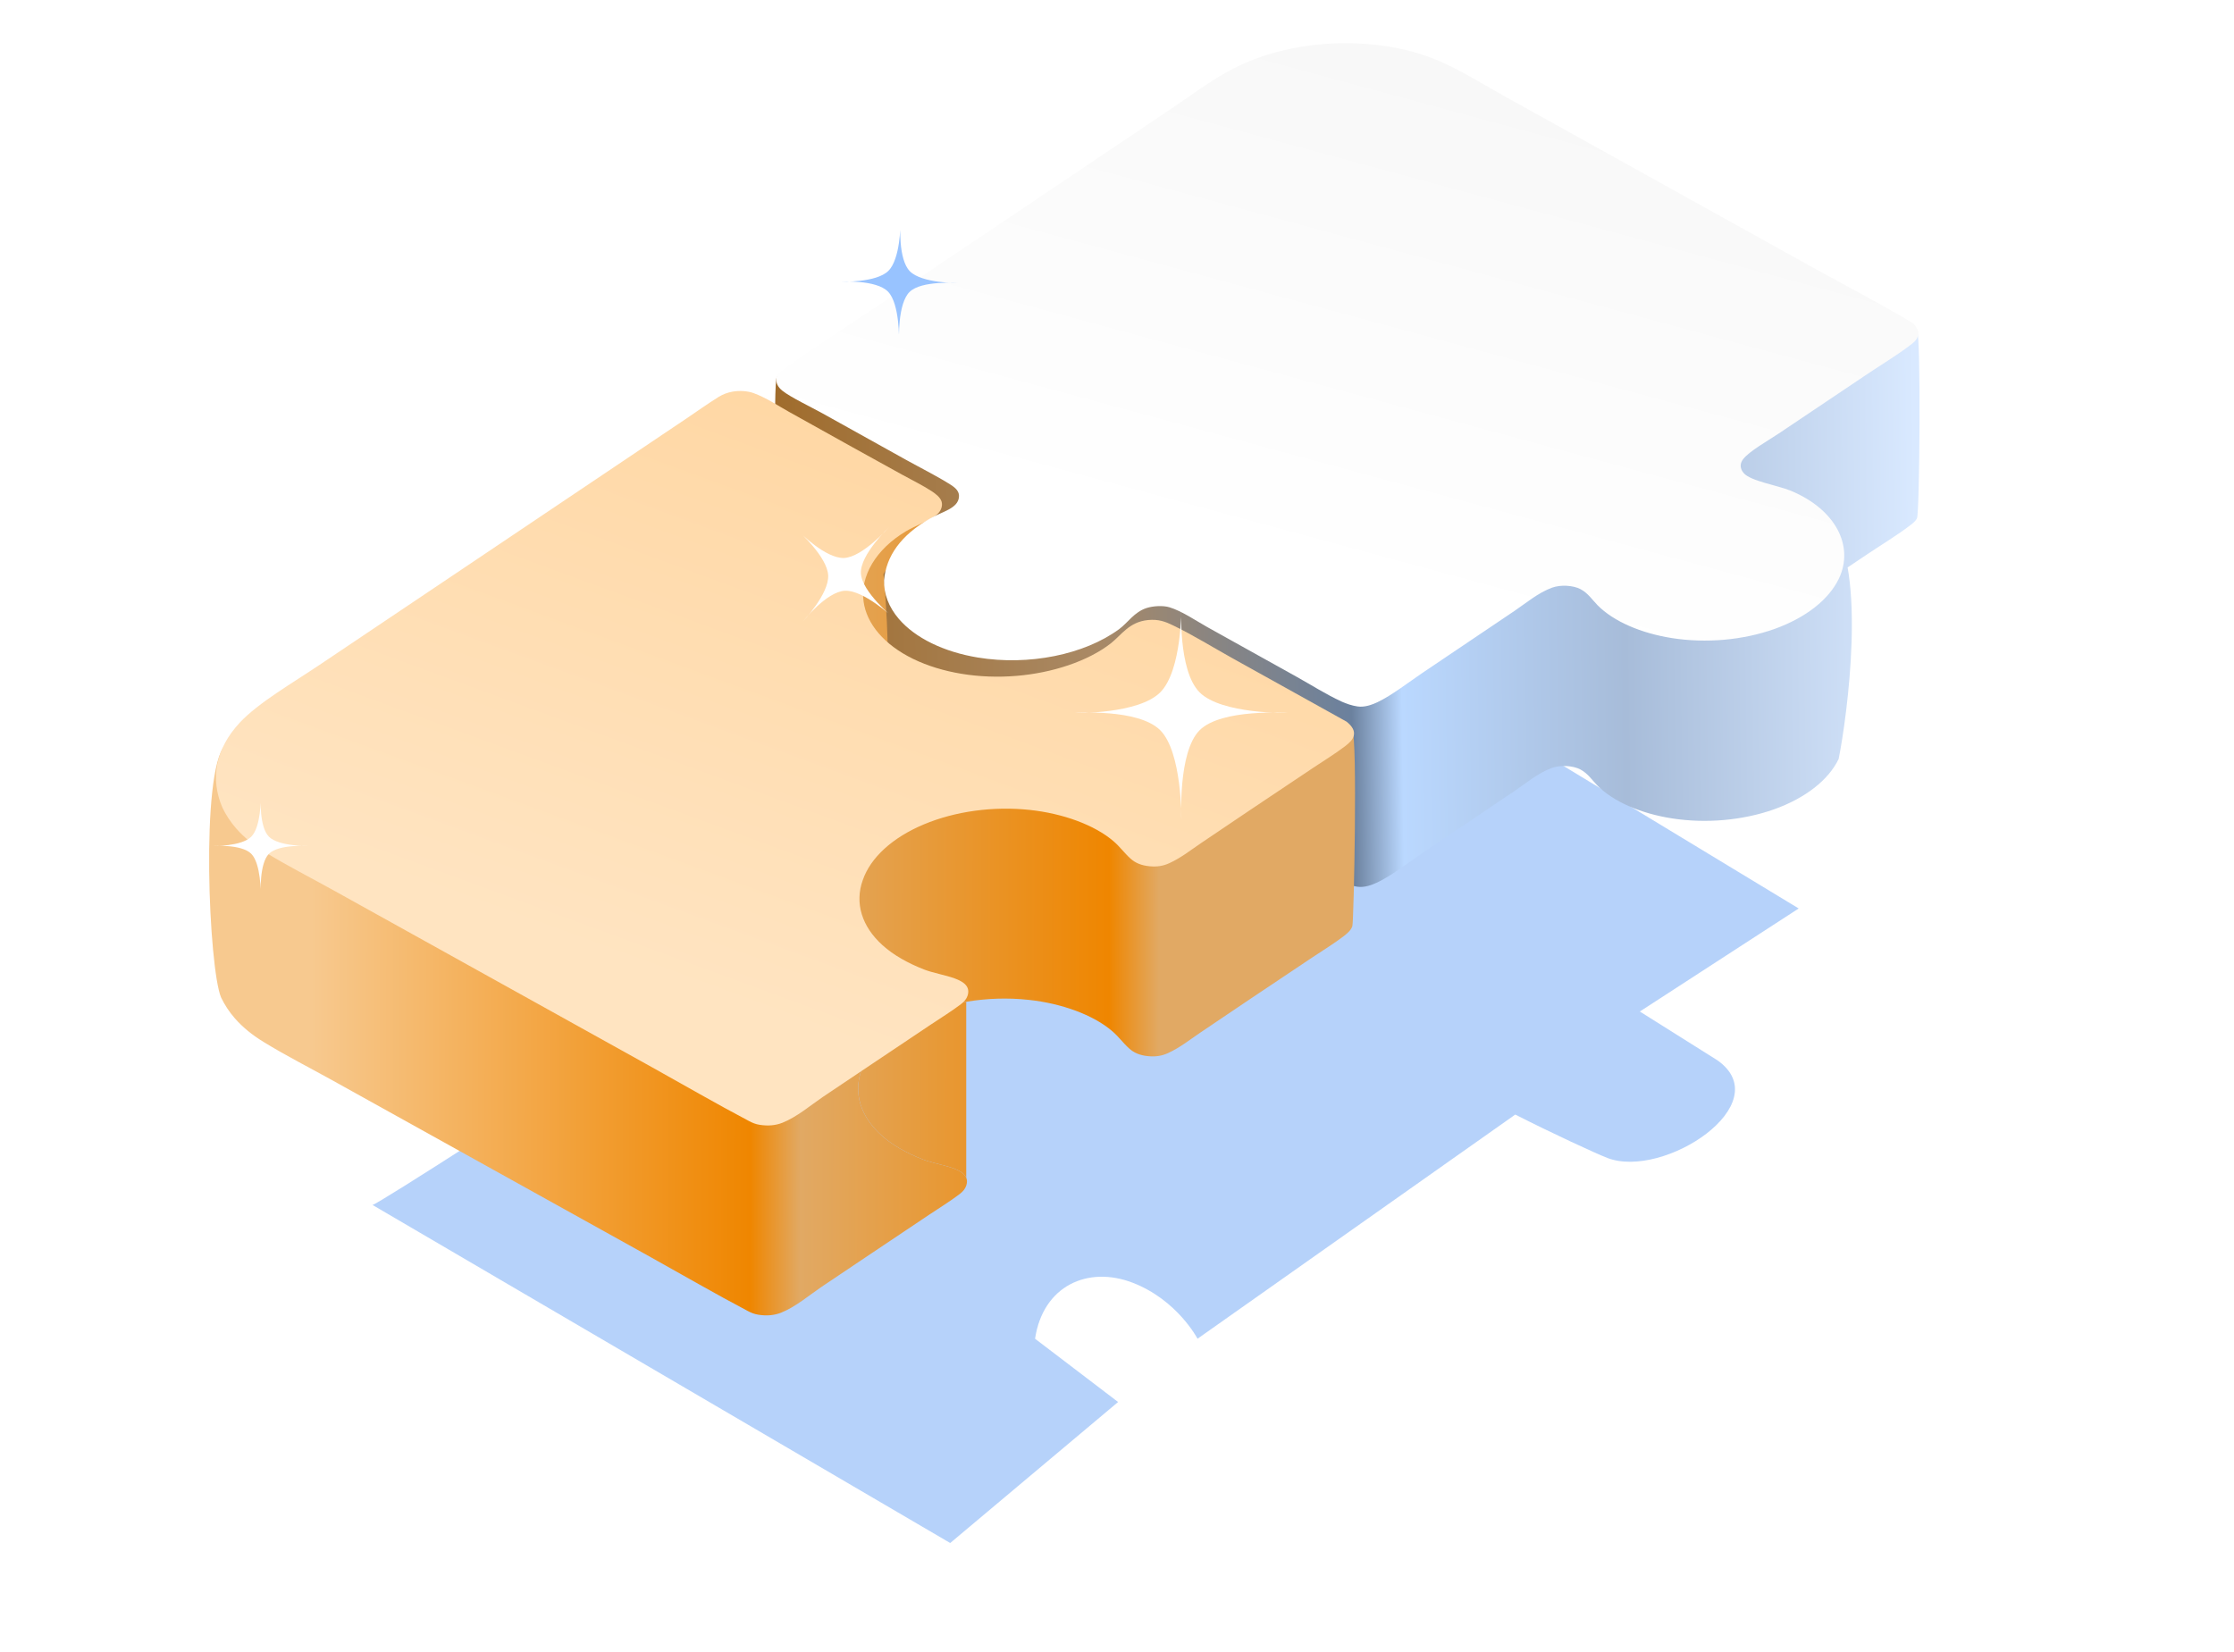
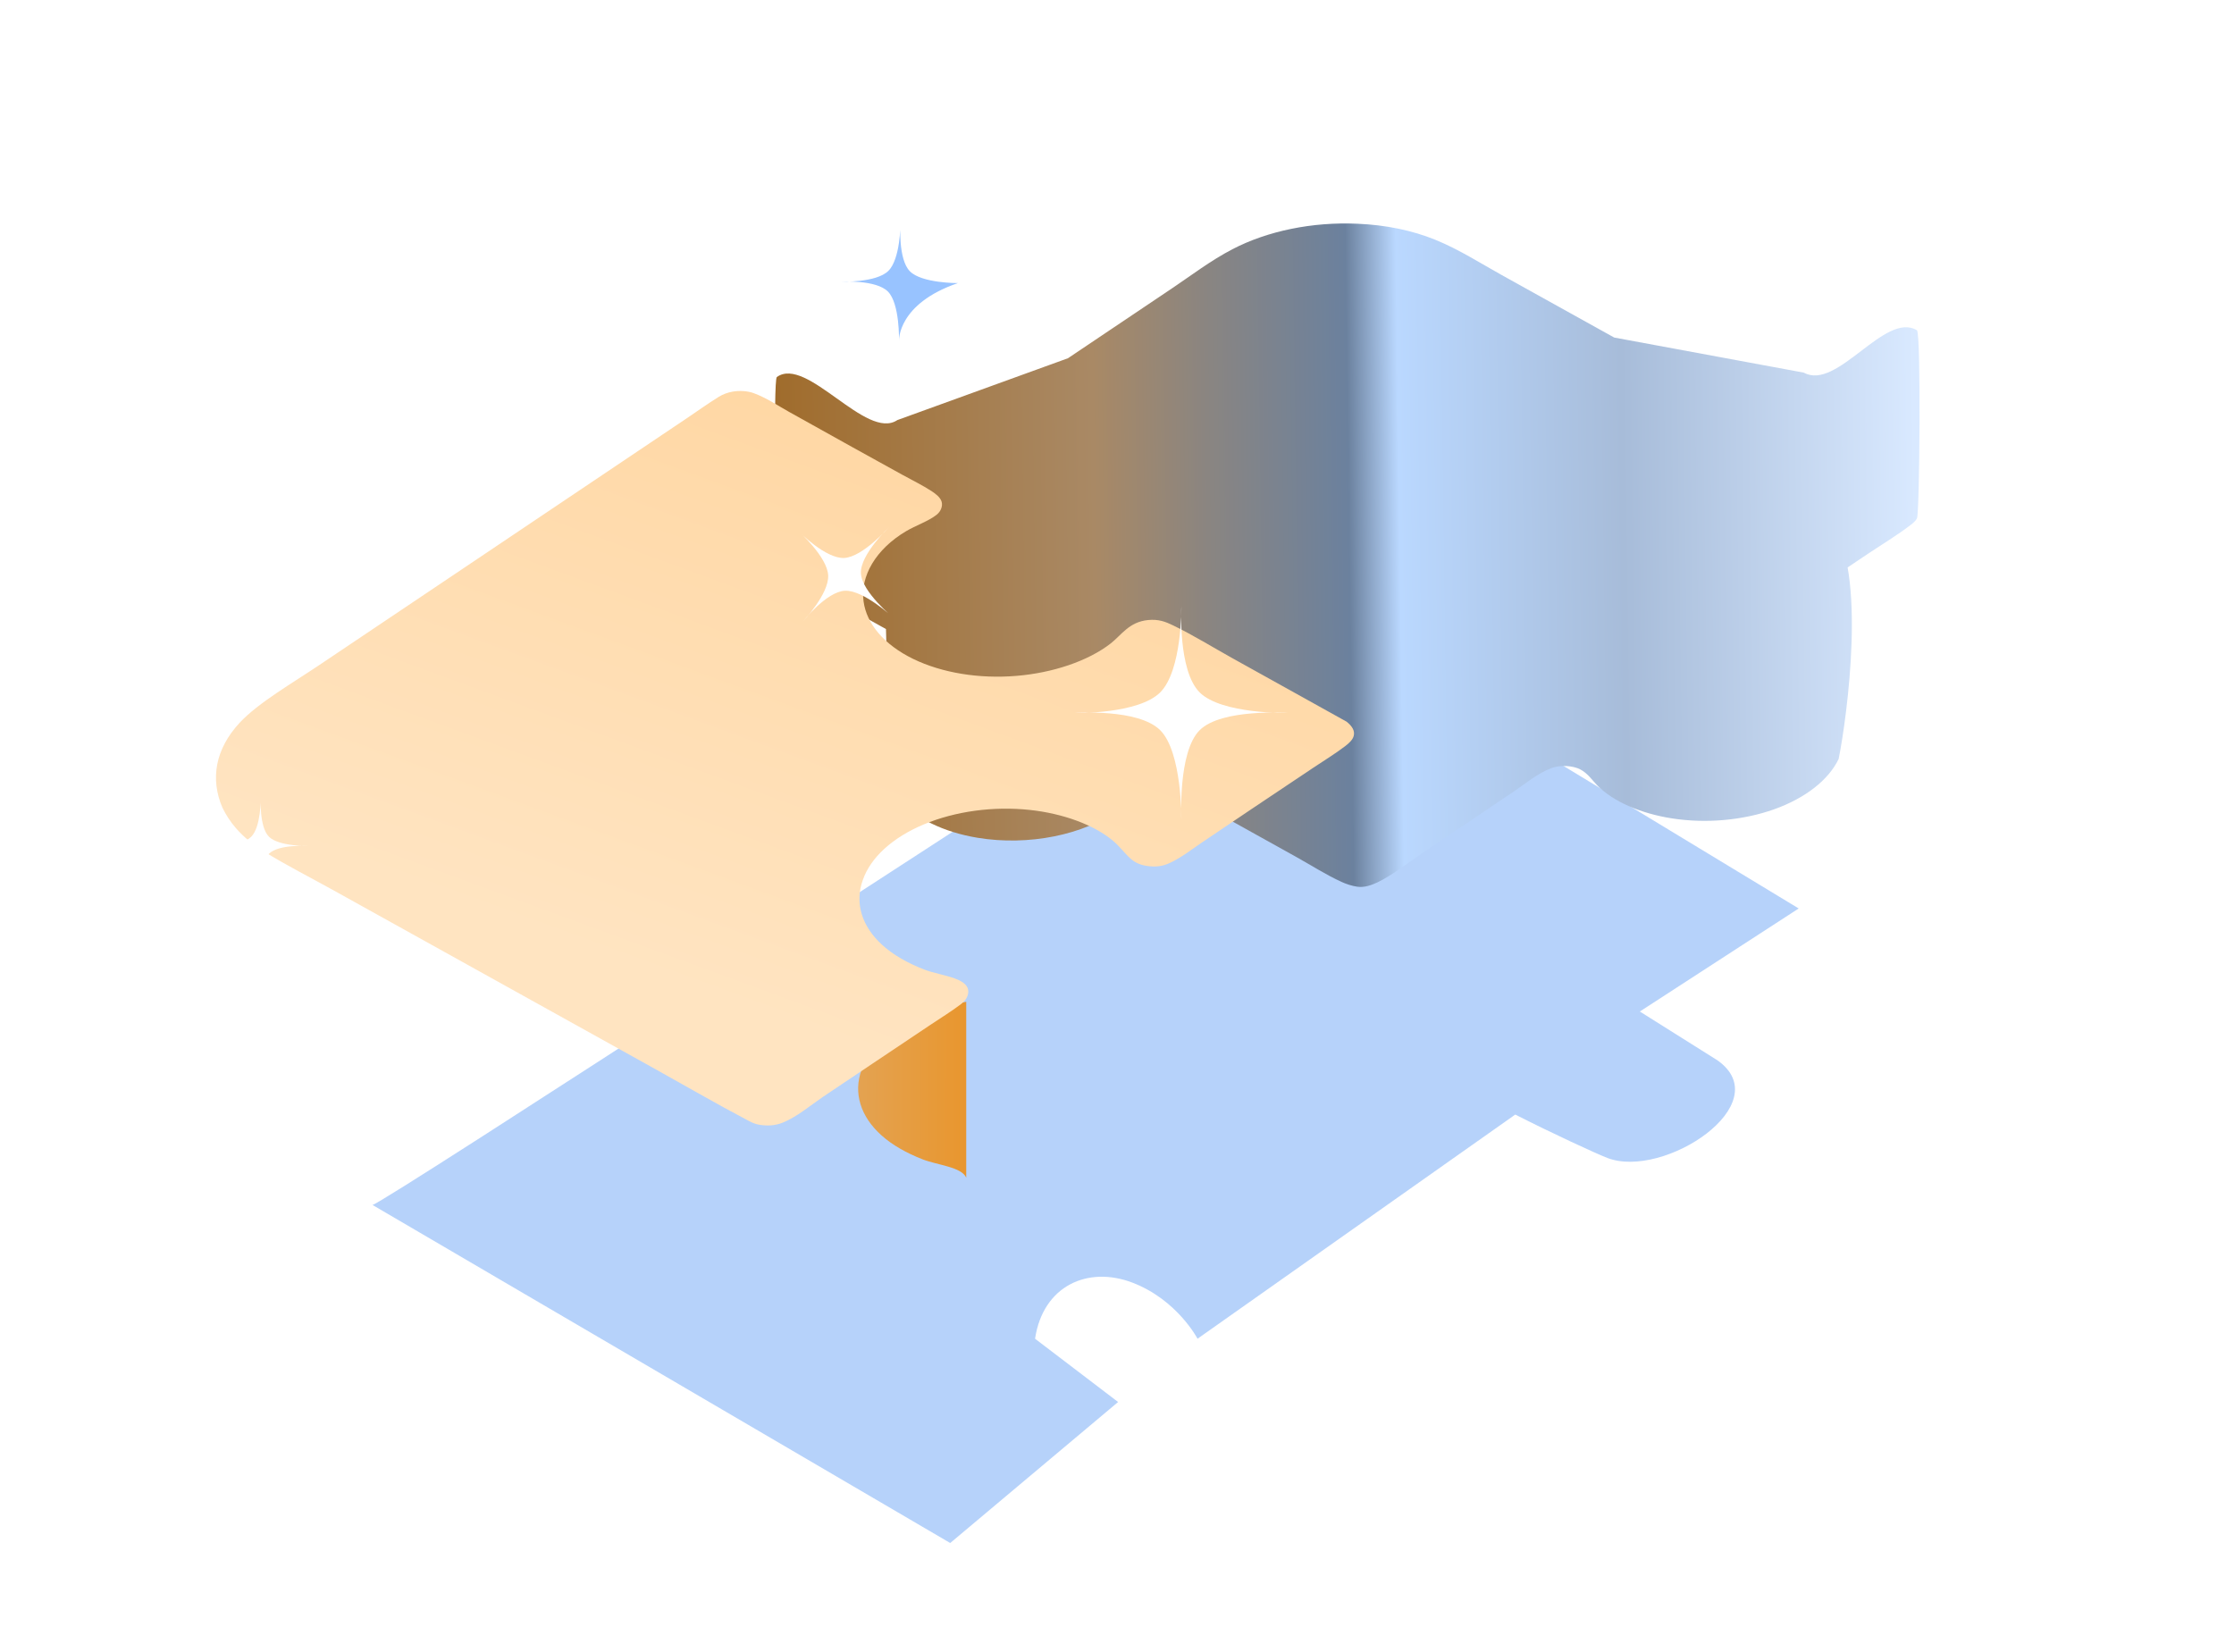
<svg xmlns="http://www.w3.org/2000/svg" width="530" height="392" viewBox="0 0 530 392" fill="none">
  <g filter="url(#filter0_f_4624_36825)">
    <path d="M308.518 143.926C241.419 187.108 91.459 285.225 88.375 285.912L225.429 366.127L265.261 332.669L245.559 317.655C247.444 305.077 258.086 300.296 268.687 304.357C279.288 308.418 284.106 317.655 284.106 317.655L359.485 264.464C368.194 268.896 378.692 273.741 381.328 274.759C394.696 279.918 422.016 261.89 407.454 251.595L389.038 240.013L426.728 215.562L308.518 143.926Z" fill="#86B4F7" fill-opacity="0.6" />
  </g>
  <path d="M454.791 78.372C447.164 73.772 435.874 92.826 427.941 88.419L382.959 80.091L356.233 65.242C351.196 62.443 346.173 59.202 340.511 56.892C335.048 54.665 328.687 53.356 322.033 53.089C311.381 52.608 300.679 54.795 292.35 59.154C287.197 61.84 282.665 65.318 278.1 68.384L253.366 85.004L212.887 99.678C205.499 104.64 191.414 84.354 184.305 89.458C183.369 90.13 184.224 131.553 184.138 132.426C184.022 133.6 184.426 134.572 185.571 135.489C187.507 137.04 192.503 139.422 195.034 140.83L215.046 151.964C218.498 153.878 222.221 155.717 225.453 157.768C226.804 158.625 227.586 159.464 227.46 160.726C227.187 163.467 232.135 153.294 229.256 154.936C222.261 158.922 210.426 129.808 209.942 135.489C209.843 138.715 210.804 186.835 213.208 189.64C217.09 194.155 223.829 197.451 231.919 198.79C244.006 200.78 257.177 198.135 265.468 192.053C267.551 190.506 269.028 188.004 271.973 187.046C273.5 186.549 275.852 186.408 277.38 186.866C280.365 187.763 283.777 190.122 286.294 191.522L307.677 203.425C311.125 205.345 314.533 207.54 318.249 209.248C319.348 209.754 320.658 210.2 322.014 210.4C323.71 210.651 325.422 210.007 326.767 209.381C330.055 207.847 334.452 204.436 337.357 202.481L359.271 187.718C361.894 185.952 364.846 183.43 368.162 182.217C370.201 181.471 373.178 181.66 374.901 182.56C376.703 183.502 377.737 185.136 378.952 186.371C382.781 190.264 389.367 193.035 396.566 194.173C404.703 195.454 413.475 194.676 420.956 192.012C428.33 189.364 433.815 185.073 436.209 180.081C438.248 169.919 442.888 135.275 434.524 124.53C431.463 123.266 416.21 147.529 414.603 145.613C413.743 144.586 412.66 152.869 413.462 151.775C414.847 149.887 419.545 147.25 421.985 145.613L442.888 131.585C446.341 129.268 450.146 126.981 453.328 124.53C453.961 124.041 454.5 123.574 454.791 122.975C455.422 121.681 455.768 79.489 454.791 78.372Z" fill="url(#paint0_linear_4624_36825)" />
-   <path d="M320.839 173.646L288.773 191.213C284.139 188.634 282.876 195.825 277.98 193.446C276.137 192.551 274.533 191.945 272.054 192.187C267.551 192.626 264.654 189.223 262.105 191.213C256.686 195.441 248.126 182.964 239.623 183.658C230.766 184.397 223.689 191.063 216.868 187.745C210.062 184.417 205.283 193.158 204.563 187.745C203.757 181.798 207.441 175.383 214.661 171.099C216.914 169.761 208.306 159.964 210.208 158.445C211.256 157.609 209.875 137.348 209.577 136.351C209.286 135.375 224.153 120.002 223.078 119.308C220.977 117.95 205.215 132.77 202.94 131.521C198.957 129.342 205.848 153.364 201.902 151.159L186.826 142.756C184.231 141.31 181.46 139.416 178.422 138.32C177.031 137.819 175.124 137.709 173.531 137.982C172.272 138.197 171.141 138.648 170.217 139.221C167.557 140.869 165.072 142.666 162.52 144.38L147.477 154.485L101.909 185.094L75.213 203.017C69.211 207.047 57.748 172.172 53.396 176.832C47.503 183.141 49.552 229.917 52.451 236.687C53.287 238.408 54.339 240.057 55.719 241.631C57.542 243.714 59.854 245.612 62.586 247.267C67.748 250.439 73.495 253.365 78.917 256.375L110.796 274.086L154.368 298.297C162.009 302.545 169.533 306.92 177.351 311.044C178.149 311.466 178.911 311.807 179.958 311.966C181.845 312.252 183.631 312.14 185.328 311.467C188.721 310.121 192.096 307.252 194.865 305.371L206.706 297.426L220.481 288.201C222.875 286.595 225.47 285.012 227.682 283.317C228.455 282.726 228.987 282.082 229.231 281.344C229.477 280.601 229.455 279.977 229.231 279.445C228.152 276.894 222.384 276.458 218.921 275.105C215.057 273.594 211.641 271.676 209.069 269.346C204.124 264.892 202.43 259.317 204.376 253.902C206.205 248.565 211.411 243.805 218.833 240.686C222.054 239.332 225.573 238.332 229.231 237.707C234.052 236.884 239.112 236.714 244.042 237.247C251.828 238.083 259.347 240.779 263.901 244.698C265.406 245.993 266.43 247.467 267.883 248.776C269.017 249.797 270.408 250.425 272.459 250.612C274.211 250.771 275.632 250.547 277.088 249.885C279.935 248.591 282.377 246.628 284.763 245.021L296.708 236.967L311.256 227.233C313.779 225.548 316.503 223.884 318.833 222.101C319.755 221.395 320.593 220.617 320.839 219.722C321.203 218.397 322.065 174.66 320.839 173.646Z" fill="url(#paint1_linear_4624_36825)" />
  <path d="M229.231 279.445C228.152 276.894 222.384 276.458 218.921 275.105C215.057 273.594 211.641 271.676 209.069 269.346C204.124 264.892 202.43 259.317 204.376 253.902C206.205 248.565 211.411 243.805 218.833 240.686C222.054 239.332 225.573 238.332 229.231 237.707L229.231 279.445Z" fill="url(#paint2_linear_4624_36825)" />
  <path d="M319.489 171.25L292.381 156.179C287.747 153.6 283.184 150.763 278.289 148.384C276.446 147.489 274.841 146.883 272.363 147.125C267.86 147.564 266.055 150.688 263.506 152.677C258.087 156.906 249.633 159.679 241.129 160.373C232.273 161.112 223.453 159.66 216.632 156.342C209.827 153.013 205.592 148.096 204.872 142.683C204.066 136.736 207.75 130.321 214.97 126.037C217.223 124.699 220.318 123.652 222.22 122.133C223.269 121.297 223.684 120.021 223.386 119.025C223.096 118.048 222.035 117.194 220.959 116.499C218.859 115.142 216.38 113.923 214.105 112.673C210.122 110.494 206.157 108.302 202.211 106.097L187.135 97.694C184.54 96.248 181.769 94.354 178.731 93.258C177.34 92.757 175.433 92.647 173.84 92.92C172.581 93.135 171.45 93.586 170.526 94.159C167.866 95.807 165.381 97.604 162.829 99.318L147.786 109.423L102.218 140.032L75.521 157.955C69.52 161.985 61.273 166.768 56.921 171.427C51.029 177.737 49.861 184.855 52.76 191.625C53.596 193.346 54.648 194.995 56.028 196.569C57.85 198.652 60.163 200.55 62.895 202.205C68.056 205.377 73.804 208.303 79.226 211.313L111.105 229.024L154.677 253.235C162.318 257.483 169.842 261.858 177.66 265.982C178.458 266.404 179.219 266.745 180.266 266.904C182.154 267.19 183.94 267.078 185.637 266.405C189.03 265.059 192.404 262.19 195.174 260.309L207.015 252.364L220.79 243.139C223.184 241.533 225.778 239.95 227.991 238.255C228.763 237.664 229.296 237.02 229.539 236.282C230.965 231.974 223.415 231.678 219.23 230.043C215.366 228.532 211.95 226.614 209.378 224.284C204.433 219.83 202.739 214.255 204.685 208.84C206.514 203.503 211.72 198.743 219.142 195.624C226.609 192.485 235.68 191.248 244.351 192.185C252.137 193.021 259.656 195.717 264.21 199.636C265.715 200.931 266.739 202.405 268.192 203.714C269.326 204.735 270.717 205.363 272.768 205.55C274.52 205.709 275.941 205.485 277.397 204.823C280.243 203.529 282.686 201.566 285.071 199.959L297.017 191.905L311.565 182.171C314.088 180.485 316.812 178.822 319.142 177.039C320.064 176.333 320.902 175.555 321.148 174.66C321.512 173.335 320.716 172.263 319.489 171.25Z" fill="url(#paint3_linear_4624_36825)" />
-   <path d="M453.95 76.758C446.324 72.159 437.999 67.872 430.066 63.465L383.006 37.317L356.279 22.467C351.242 19.668 346.22 16.428 340.557 14.117C335.094 11.89 328.734 10.581 322.079 10.314C311.427 9.834 300.725 12.021 292.396 16.379C287.243 19.065 282.712 22.543 278.147 25.61L253.413 42.23L209.091 71.992C201.703 76.953 193.982 81.835 186.873 86.939C185.937 87.61 184.27 88.778 184.185 89.651C184.069 90.825 184.472 91.797 185.617 92.714C187.554 94.265 192.55 96.647 195.08 98.055L215.093 109.189C218.545 111.104 222.268 112.942 225.499 114.993C226.851 115.85 227.632 116.69 227.507 117.951C227.234 120.692 223.539 121.382 220.659 123.023C213.664 127.01 210.227 131.997 209.743 137.678C209.644 140.904 210.851 144.061 213.254 146.866C217.137 151.381 223.876 154.676 231.965 156.015C244.052 158.005 257.224 155.36 265.515 149.279C267.597 147.731 269.075 145.23 272.02 144.272C273.547 143.775 275.899 143.633 277.426 144.091C280.412 144.988 283.823 147.347 286.341 148.748L307.724 160.651C311.172 162.571 314.58 164.765 318.295 166.473C319.394 166.979 320.704 167.425 322.061 167.626C323.756 167.877 325.468 167.233 326.814 166.606C330.101 165.072 334.499 161.661 337.403 159.706L359.318 144.943C361.941 143.177 364.893 140.655 368.209 139.443C370.248 138.697 373.225 138.885 374.947 139.785C376.749 140.727 377.784 142.361 378.999 143.596C382.827 147.49 389.414 150.261 396.612 151.399C404.749 152.68 413.522 151.902 421.002 149.237C428.376 146.589 433.862 142.298 436.256 137.307C439.95 129.58 435.49 120.835 424.802 116.421C421.741 115.157 415.277 114.156 413.67 112.239C412.809 111.213 412.706 110.094 413.509 109C414.893 107.113 419.591 104.476 422.031 102.838L442.934 88.81C446.387 86.493 450.193 84.206 453.374 81.755C454.008 81.266 454.546 80.799 454.838 80.201C455.468 78.906 454.928 77.875 453.95 76.758Z" fill="url(#paint4_linear_4624_36825)" />
  <path d="M189.485 126.082C189.485 126.082 195.854 132.599 200.262 132.396C204.669 132.193 210.888 125.097 210.888 125.097C210.888 125.097 204.039 131.618 204.242 136.026C204.444 140.434 211.872 146.5 211.872 146.5C211.872 146.5 204.868 139.969 200.46 140.172C196.053 140.374 190.469 147.485 190.469 147.485C190.469 147.485 196.683 140.95 196.48 136.542C196.278 132.134 189.485 126.082 189.485 126.082Z" fill="white" />
-   <path d="M213.621 53.194C213.621 53.194 213.043 61.48 215.852 64.358C218.661 67.236 227.261 67.171 227.261 67.171C227.261 67.171 218.671 66.458 215.792 69.267C212.914 72.076 213.284 80.81 213.284 80.81C213.284 80.81 213.487 72.083 210.678 69.205C207.869 66.326 199.645 66.833 199.645 66.833C199.645 66.833 207.86 67.104 210.738 64.296C213.617 61.486 213.621 53.194 213.621 53.194Z" fill="#98C3FF" />
+   <path d="M213.621 53.194C213.621 53.194 213.043 61.48 215.852 64.358C218.661 67.236 227.261 67.171 227.261 67.171C212.914 72.076 213.284 80.81 213.284 80.81C213.284 80.81 213.487 72.083 210.678 69.205C207.869 66.326 199.645 66.833 199.645 66.833C199.645 66.833 207.86 67.104 210.738 64.296C213.617 61.486 213.621 53.194 213.621 53.194Z" fill="#98C3FF" />
  <path d="M280.276 143.926C280.276 143.926 279.404 159.088 284.605 164.288C289.805 169.488 305.527 169.176 305.527 169.176C305.527 169.176 289.805 168.066 284.605 173.266C279.404 178.466 280.276 194.426 280.276 194.426C280.276 194.426 280.453 178.466 275.253 173.266C270.052 168.066 255.026 169.176 255.026 169.176C255.026 169.176 270.052 169.488 275.253 164.288C280.453 159.088 280.276 143.926 280.276 143.926Z" fill="white" />
  <path d="M61.862 189.376C61.862 189.376 61.47 196.199 63.81 198.539C66.15 200.879 73.225 200.739 73.225 200.739C73.225 200.739 66.15 200.239 63.81 202.579C61.47 204.919 61.862 212.101 61.862 212.101C61.862 212.101 61.942 204.919 59.602 202.579C57.262 200.239 50.5 200.739 50.5 200.739C50.5 200.739 57.262 200.879 59.602 198.539C61.942 196.199 61.862 189.376 61.862 189.376Z" fill="white" />
  <defs>
    <filter id="filter0_f_4624_36825" x="63.125" y="118.676" width="388.853" height="272.703" filterUnits="userSpaceOnUse" color-interpolation-filters="sRGB">
      <feFlood flood-opacity="0" result="BackgroundImageFix" />
      <feBlend mode="normal" in="SourceGraphic" in2="BackgroundImageFix" result="shape" />
      <feGaussianBlur stdDeviation="12.625" result="effect1_foregroundBlur_4624_36825" />
    </filter>
    <linearGradient id="paint0_linear_4624_36825" x1="454.358" y1="100.631" x2="176.25" y2="104.355" gradientUnits="userSpaceOnUse">
      <stop stop-color="#D9E9FF" />
      <stop offset="0.25" stop-color="#A7BCD9" />
      <stop offset="0.441" stop-color="#BAD8FF" />
      <stop offset="0.484" stop-color="#6B819E" />
      <stop offset="0.604" stop-color="#8A8581" />
      <stop offset="0.701" stop-color="#A98965" />
      <stop offset="1" stop-color="#9F6926" />
    </linearGradient>
    <linearGradient id="paint1_linear_4624_36825" x1="320.084" y1="192.322" x2="51.847" y2="191.867" gradientUnits="userSpaceOnUse">
      <stop offset="0.168" stop-color="#E1A964" />
      <stop offset="0.212" stop-color="#EF8600" />
      <stop offset="0.485" stop-color="#E1A964" />
      <stop offset="0.529" stop-color="#EF8600" />
      <stop offset="0.918" stop-color="#F7C98F" />
    </linearGradient>
    <linearGradient id="paint2_linear_4624_36825" x1="320.084" y1="192.322" x2="51.847" y2="191.867" gradientUnits="userSpaceOnUse">
      <stop offset="0.168" stop-color="#E1A964" />
      <stop offset="0.212" stop-color="#EF8600" />
      <stop offset="0.485" stop-color="#E1A964" />
      <stop offset="0.529" stop-color="#EF8600" />
      <stop offset="0.918" stop-color="#F7C98F" />
    </linearGradient>
    <linearGradient id="paint3_linear_4624_36825" x1="153.395" y1="255.028" x2="221.571" y2="69.439" gradientUnits="userSpaceOnUse">
      <stop offset="0.116" stop-color="#FFE4C1" />
      <stop offset="1" stop-color="#FFD49D" />
    </linearGradient>
    <linearGradient id="paint4_linear_4624_36825" x1="282.17" y1="128.776" x2="314.617" y2="9.07" gradientUnits="userSpaceOnUse">
      <stop stop-color="white" />
      <stop offset="1" stop-color="#F8F8F8" />
    </linearGradient>
  </defs>
</svg>